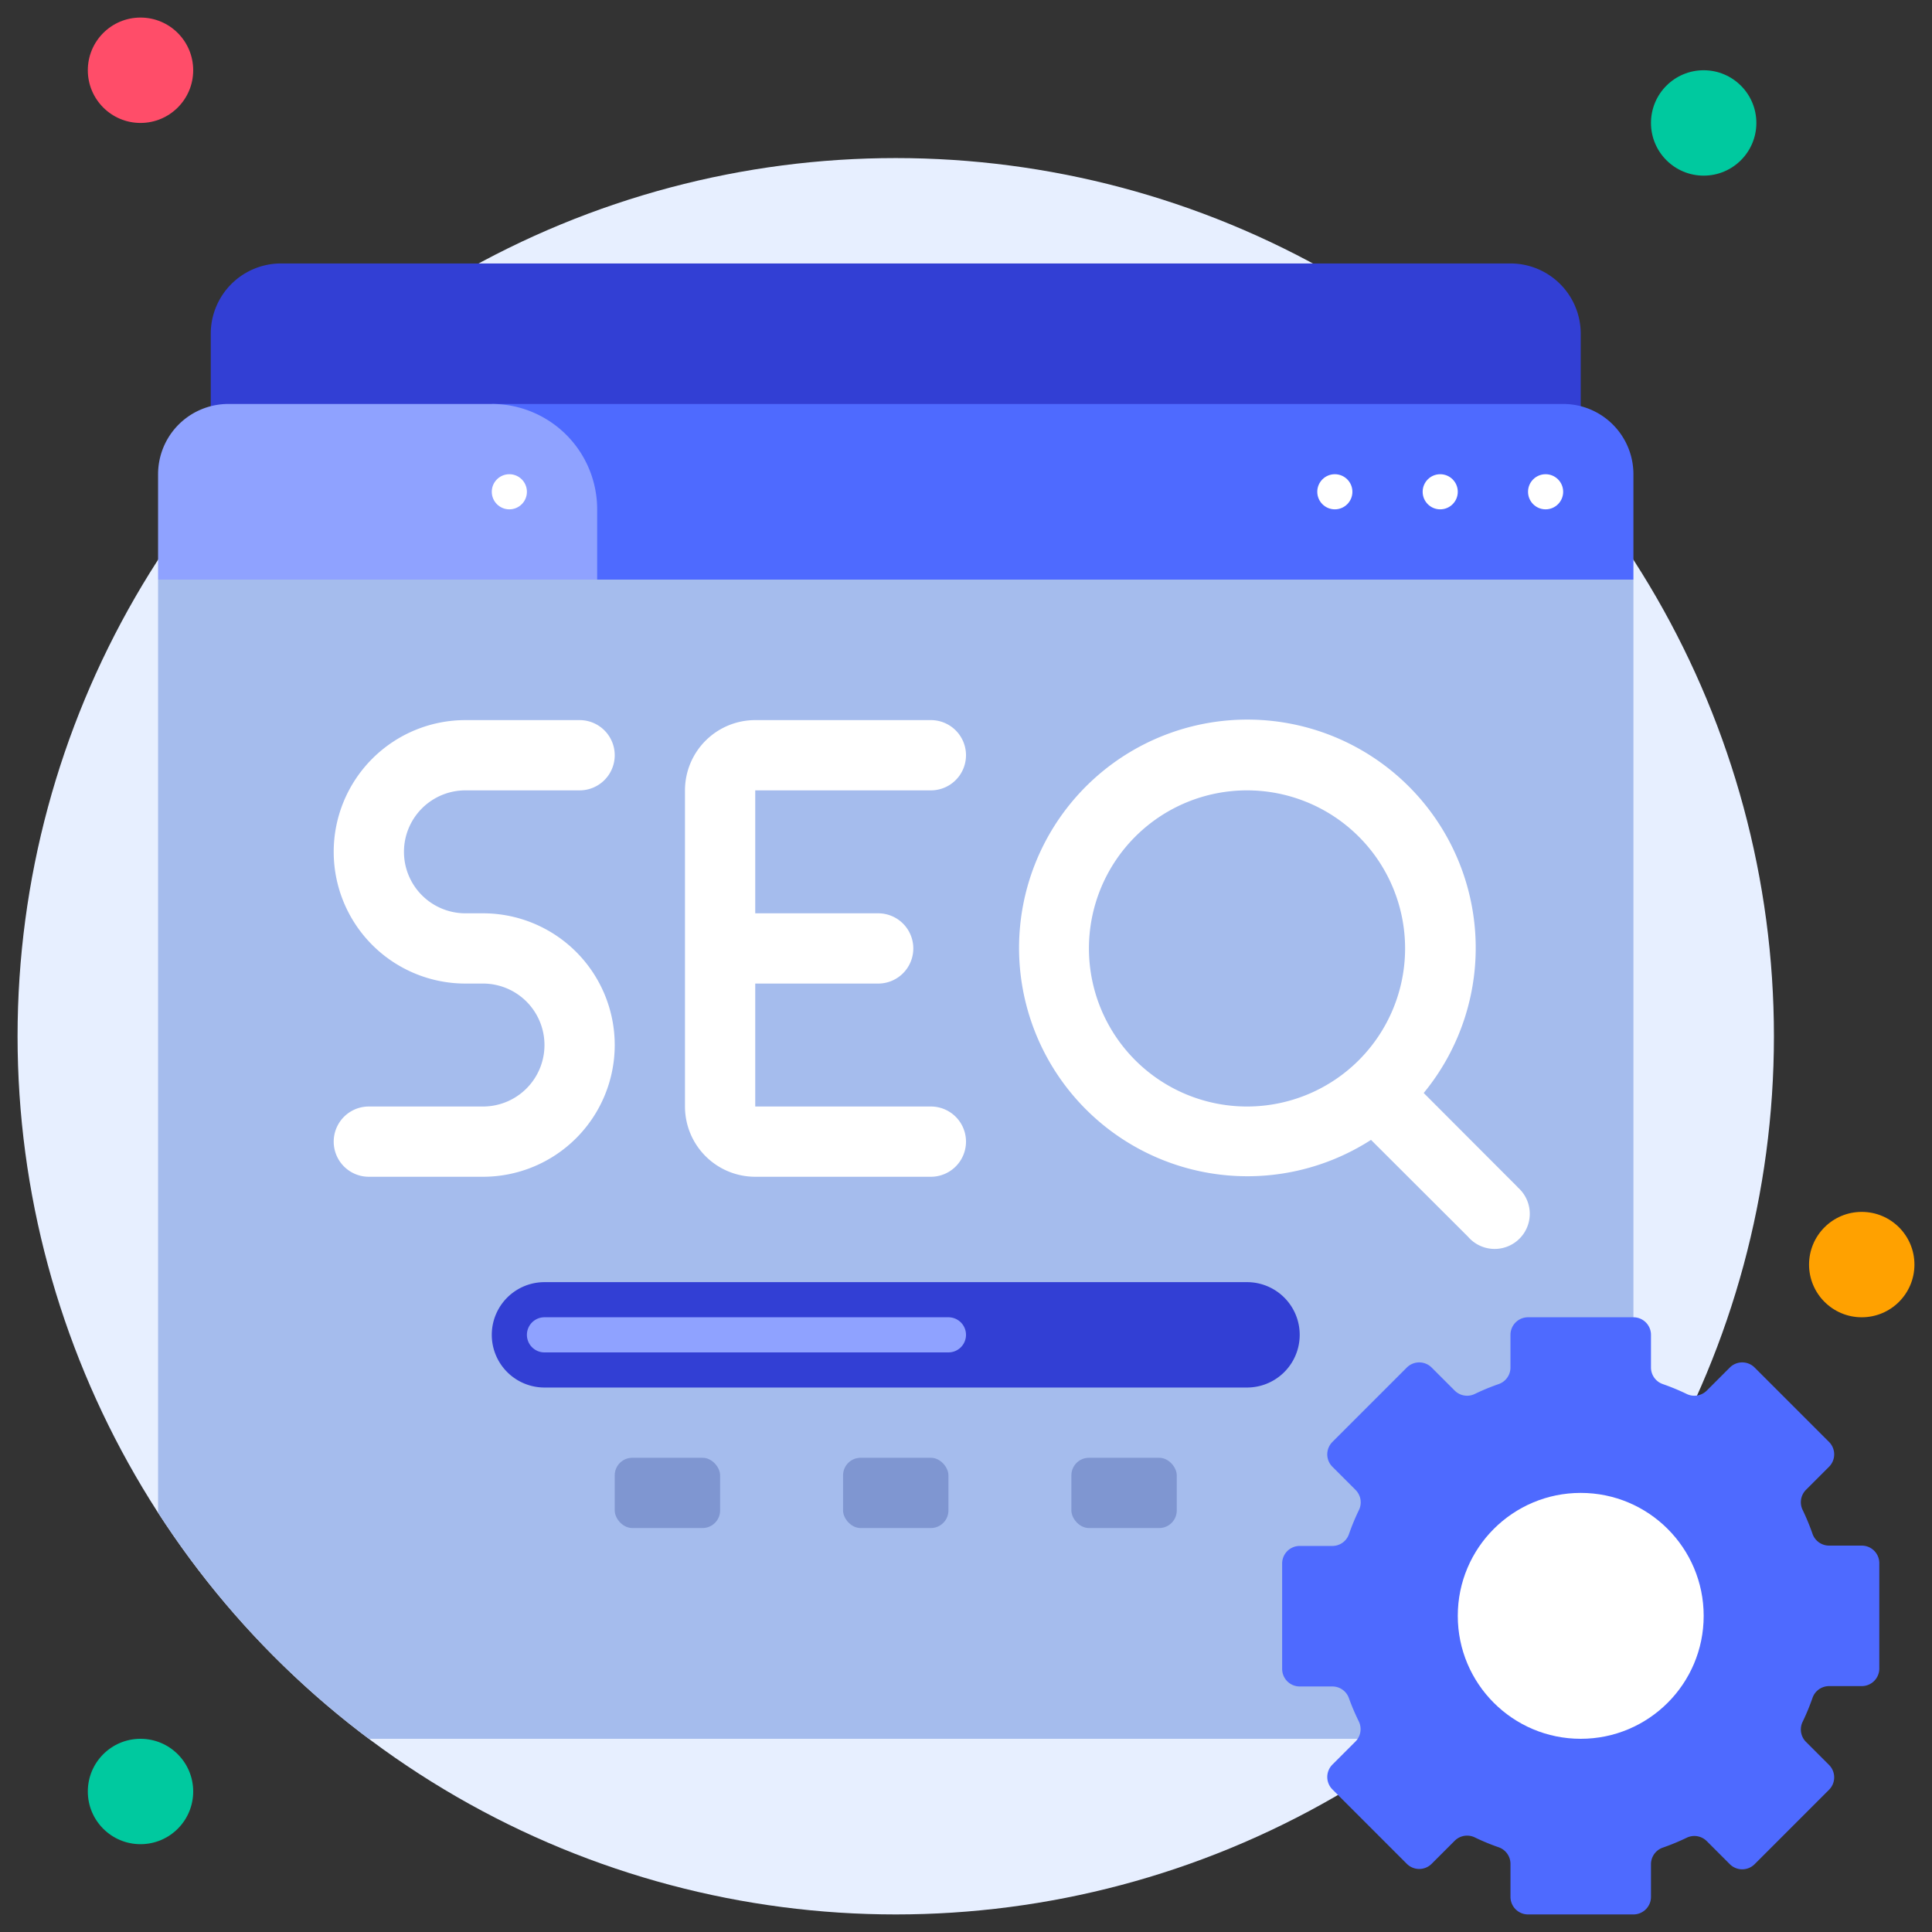
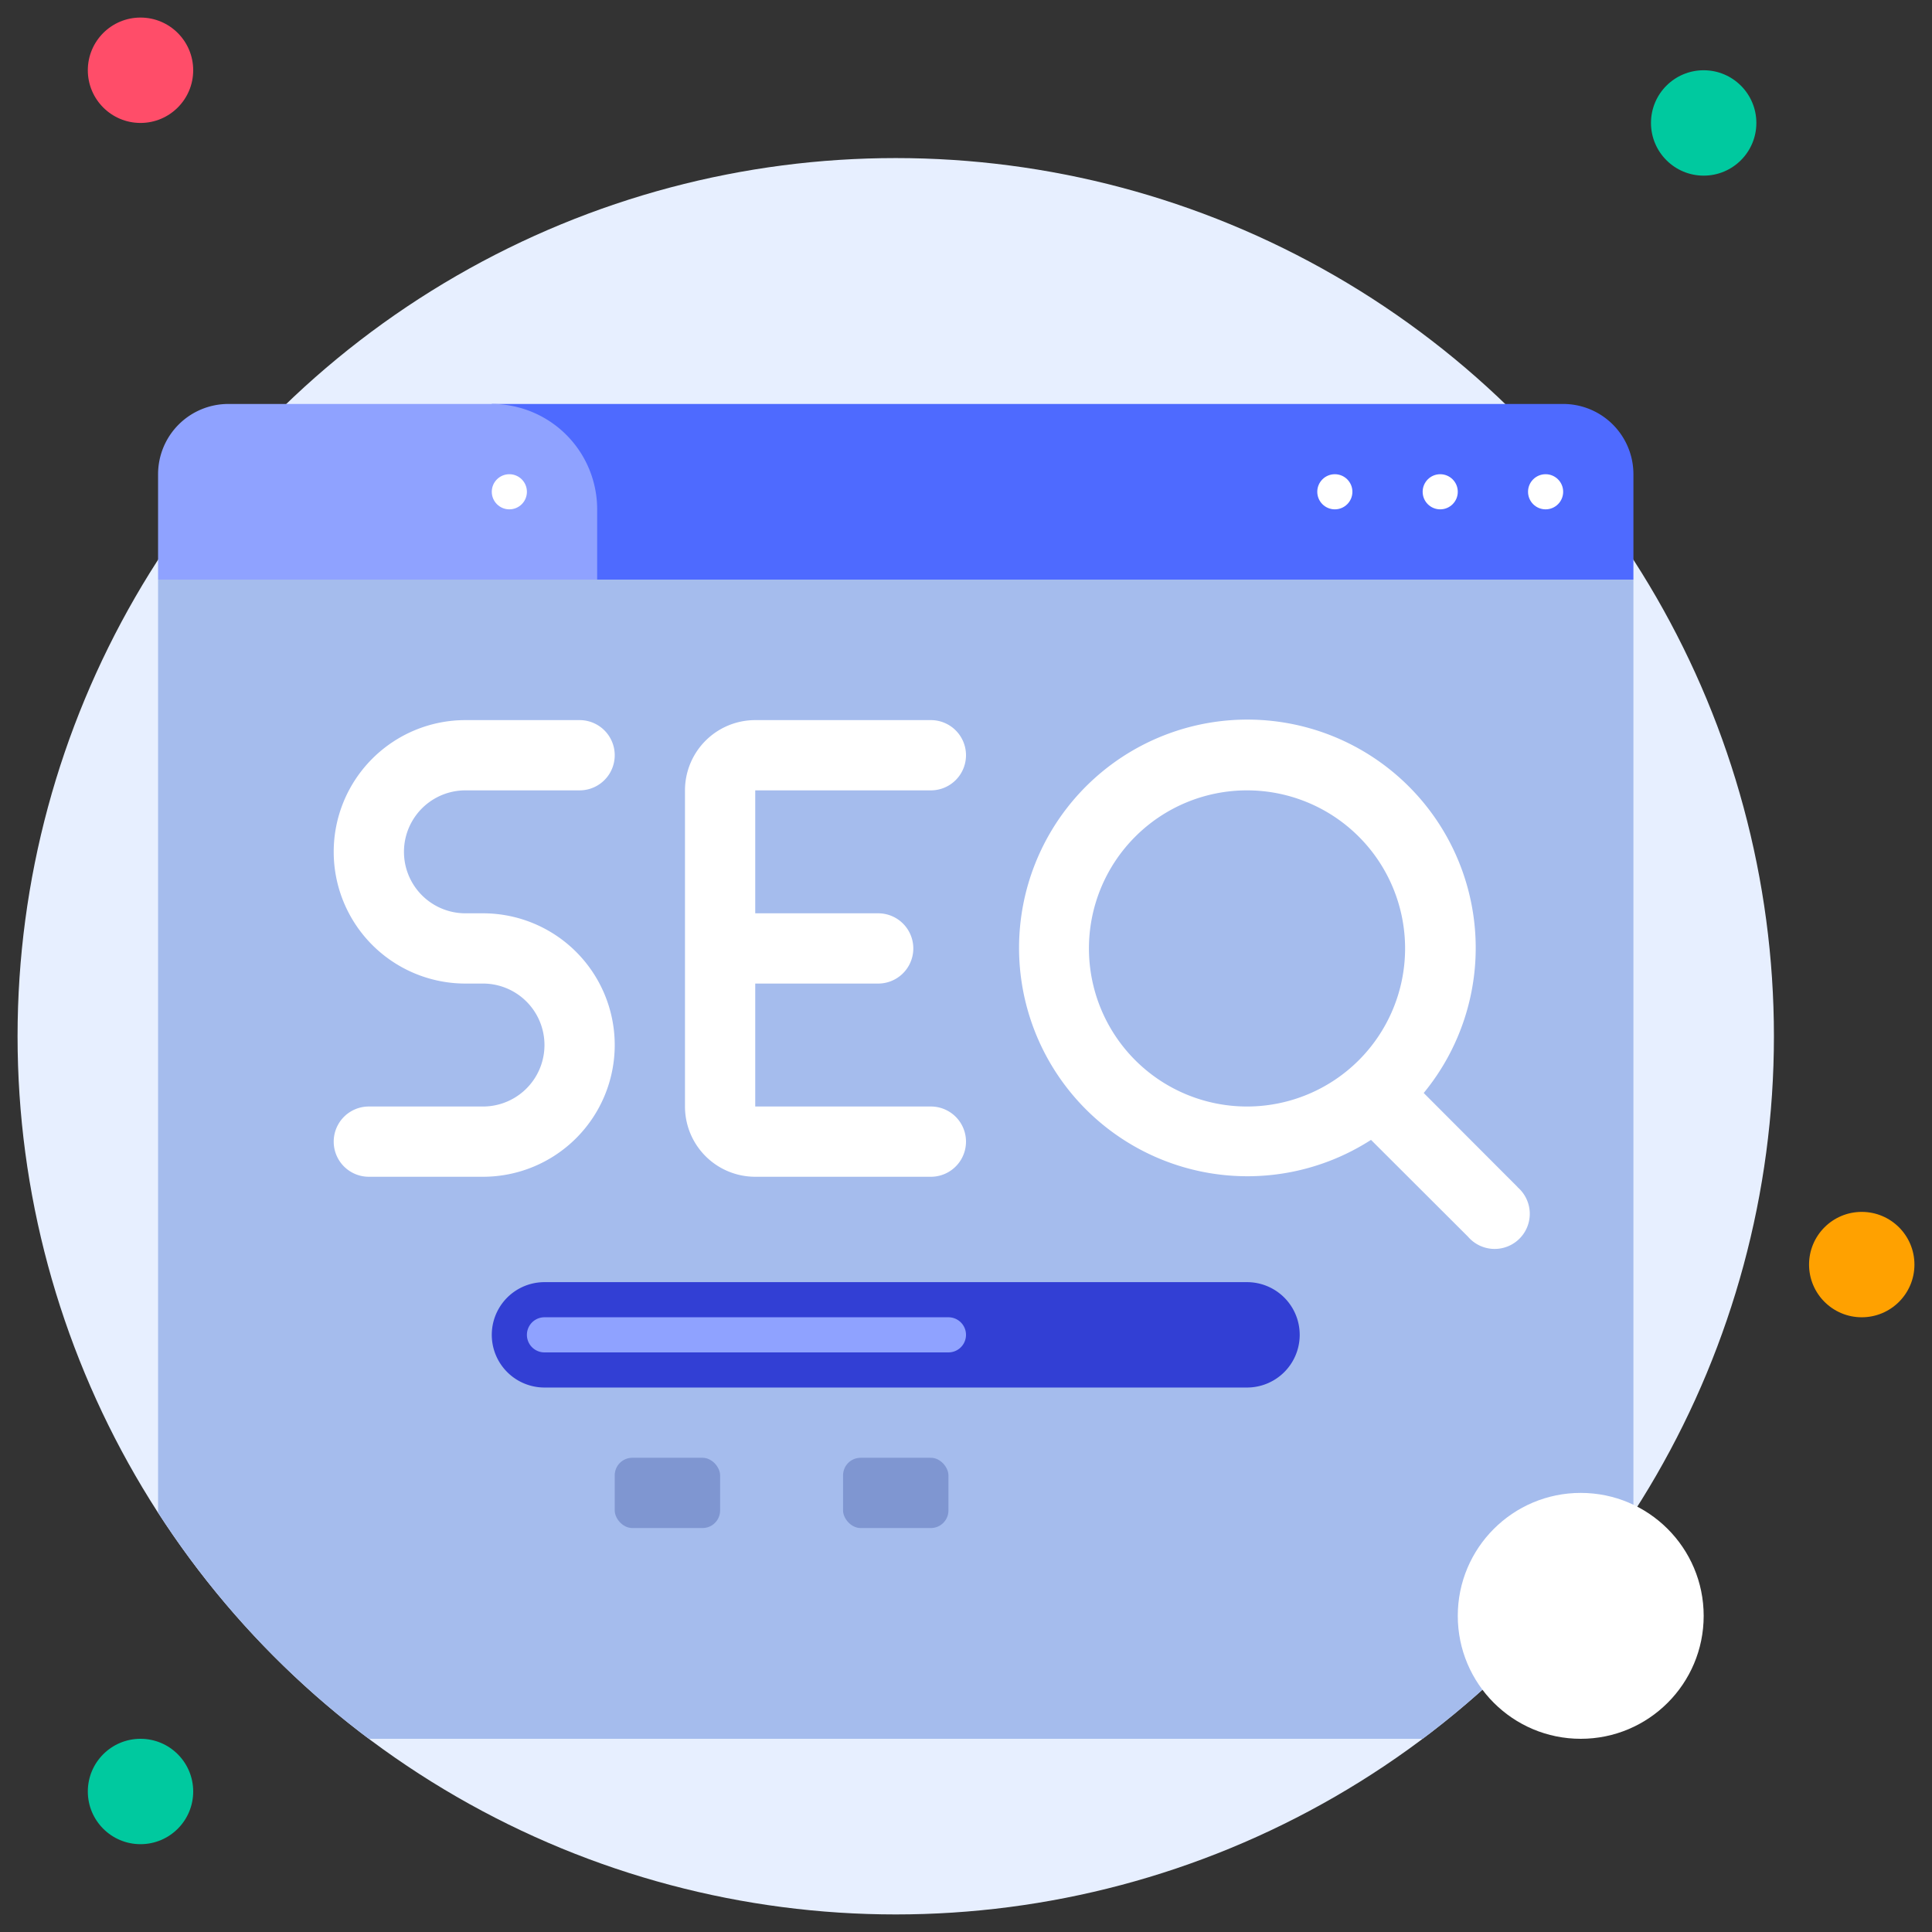
<svg xmlns="http://www.w3.org/2000/svg" viewBox="0 0 110 110" id="seo">
  <rect x="0" y="0" width="110" height="110" fill="#333333" stroke="none" />
  <g>
    <circle cx="51" cy="59" r="50" fill="#e7efff" />
-     <path fill="#323fd4" d="M16,15H86a4,4,0,0,1,4,4v6a0,0,0,0,1,0,0H12a0,0,0,0,1,0,0V19A4,4,0,0,1,16,15Z" />
    <circle cx="8" cy="4" r="3" fill="#ff4d69" />
    <circle cx="97" cy="7" r="3" fill="#00c99f" />
    <circle cx="106" cy="72" r="3" fill="#ffa100" />
    <circle cx="8" cy="102" r="3" fill="#00c99f" />
    <path fill="#4e6aff" d="M28,23H89a4,4,0,0,1,4,4v6a0,0,0,0,1,0,0H28a0,0,0,0,1,0,0V23A0,0,0,0,1,28,23Z" />
    <path fill="#8fa2ff" d="M13,23H28a6,6,0,0,1,6,6v4a0,0,0,0,1,0,0H9a0,0,0,0,1,0,0V27A4,4,0,0,1,13,23Z" />
    <path fill="#a5bced" d="M93,33V86.12A49.77,49.77,0,0,1,81,99H21A49.77,49.77,0,0,1,9,86.12V33Z" />
    <circle cx="88" cy="28" r="1" fill="#fff" />
    <circle cx="82" cy="28" r="1" fill="#fff" />
    <circle cx="76" cy="28" r="1" fill="#fff" />
    <circle cx="29" cy="28" r="1" fill="#fff" />
    <path fill="#fff" d="M26.5 45H33a2 2 0 000-4H26.5a7.5 7.5 0 000 15h1a3.5 3.5 0 010 7H21a2 2 0 000 4h6.5a7.5 7.5 0 000-15h-1a3.5 3.5 0 010-7zM53 45a2 2 0 000-4H43a4 4 0 00-4 4V63a4 4 0 004 4H53a2 2 0 000-4H43V56h7a2 2 0 000-4H43V45zM86.41 67.59l-5.35-5.36a13 13 0 10-3 2.67l5.52 5.51a2 2 0 102.82-2.82zM62 54a9 9 0 119 9A9 9 0 0162 54z" />
    <path fill="#323fd4" d="M71,79H31a3,3,0,0,1,0-6H71a3,3,0,0,1,0,6Z" />
-     <path fill="#4e6aff" d="M107,95V89a1,1,0,0,0-1-1h-1.87a1,1,0,0,1-.94-.69,12.83,12.83,0,0,0-.55-1.33,1,1,0,0,1,.18-1.15l1.32-1.32a1,1,0,0,0,0-1.41L99.9,77.86a1,1,0,0,0-1.41,0l-1.32,1.32a1,1,0,0,1-1.15.18,12.83,12.83,0,0,0-1.33-.55,1,1,0,0,1-.69-.94V76a1,1,0,0,0-1-1H87a1,1,0,0,0-1,1v1.87a1,1,0,0,1-.69.94,12.83,12.83,0,0,0-1.33.55,1,1,0,0,1-1.15-.18l-1.32-1.32a1,1,0,0,0-1.41,0L75.86,82.1a1,1,0,0,0,0,1.41l1.32,1.32A1,1,0,0,1,77.36,86a12.83,12.83,0,0,0-.55,1.33,1,1,0,0,1-.94.69H74a1,1,0,0,0-1,1v6a1,1,0,0,0,1,1h1.87a1,1,0,0,1,.94.69A12.83,12.83,0,0,0,77.36,98a1,1,0,0,1-.18,1.15l-1.32,1.32a1,1,0,0,0,0,1.41l4.24,4.24a1,1,0,0,0,1.41,0l1.32-1.32a1,1,0,0,1,1.15-.18,12.83,12.83,0,0,0,1.33.55,1,1,0,0,1,.69.94V108a1,1,0,0,0,1,1h6a1,1,0,0,0,1-1v-1.87a1,1,0,0,1,.69-.94,12.83,12.83,0,0,0,1.33-.55,1,1,0,0,1,1.15.18l1.32,1.32a1,1,0,0,0,1.41,0l4.24-4.24a1,1,0,0,0,0-1.41l-1.32-1.32a1,1,0,0,1-.18-1.15,12.83,12.83,0,0,0,.55-1.33,1,1,0,0,1,.94-.69H106A1,1,0,0,0,107,95Z" />
    <circle cx="90" cy="92" r="7" fill="#fff" />
    <path fill="#8fa2ff" d="M54,77H31a1,1,0,0,1,0-2H54a1,1,0,0,1,0,2Z" />
    <rect width="6" height="4" x="35" y="83" fill="#7f96d1" rx="1" />
    <rect width="6" height="4" x="48" y="83" fill="#7f96d1" rx="1" />
-     <rect width="6" height="4" x="61" y="83" fill="#7f96d1" rx="1" />
  </g>
</svg>